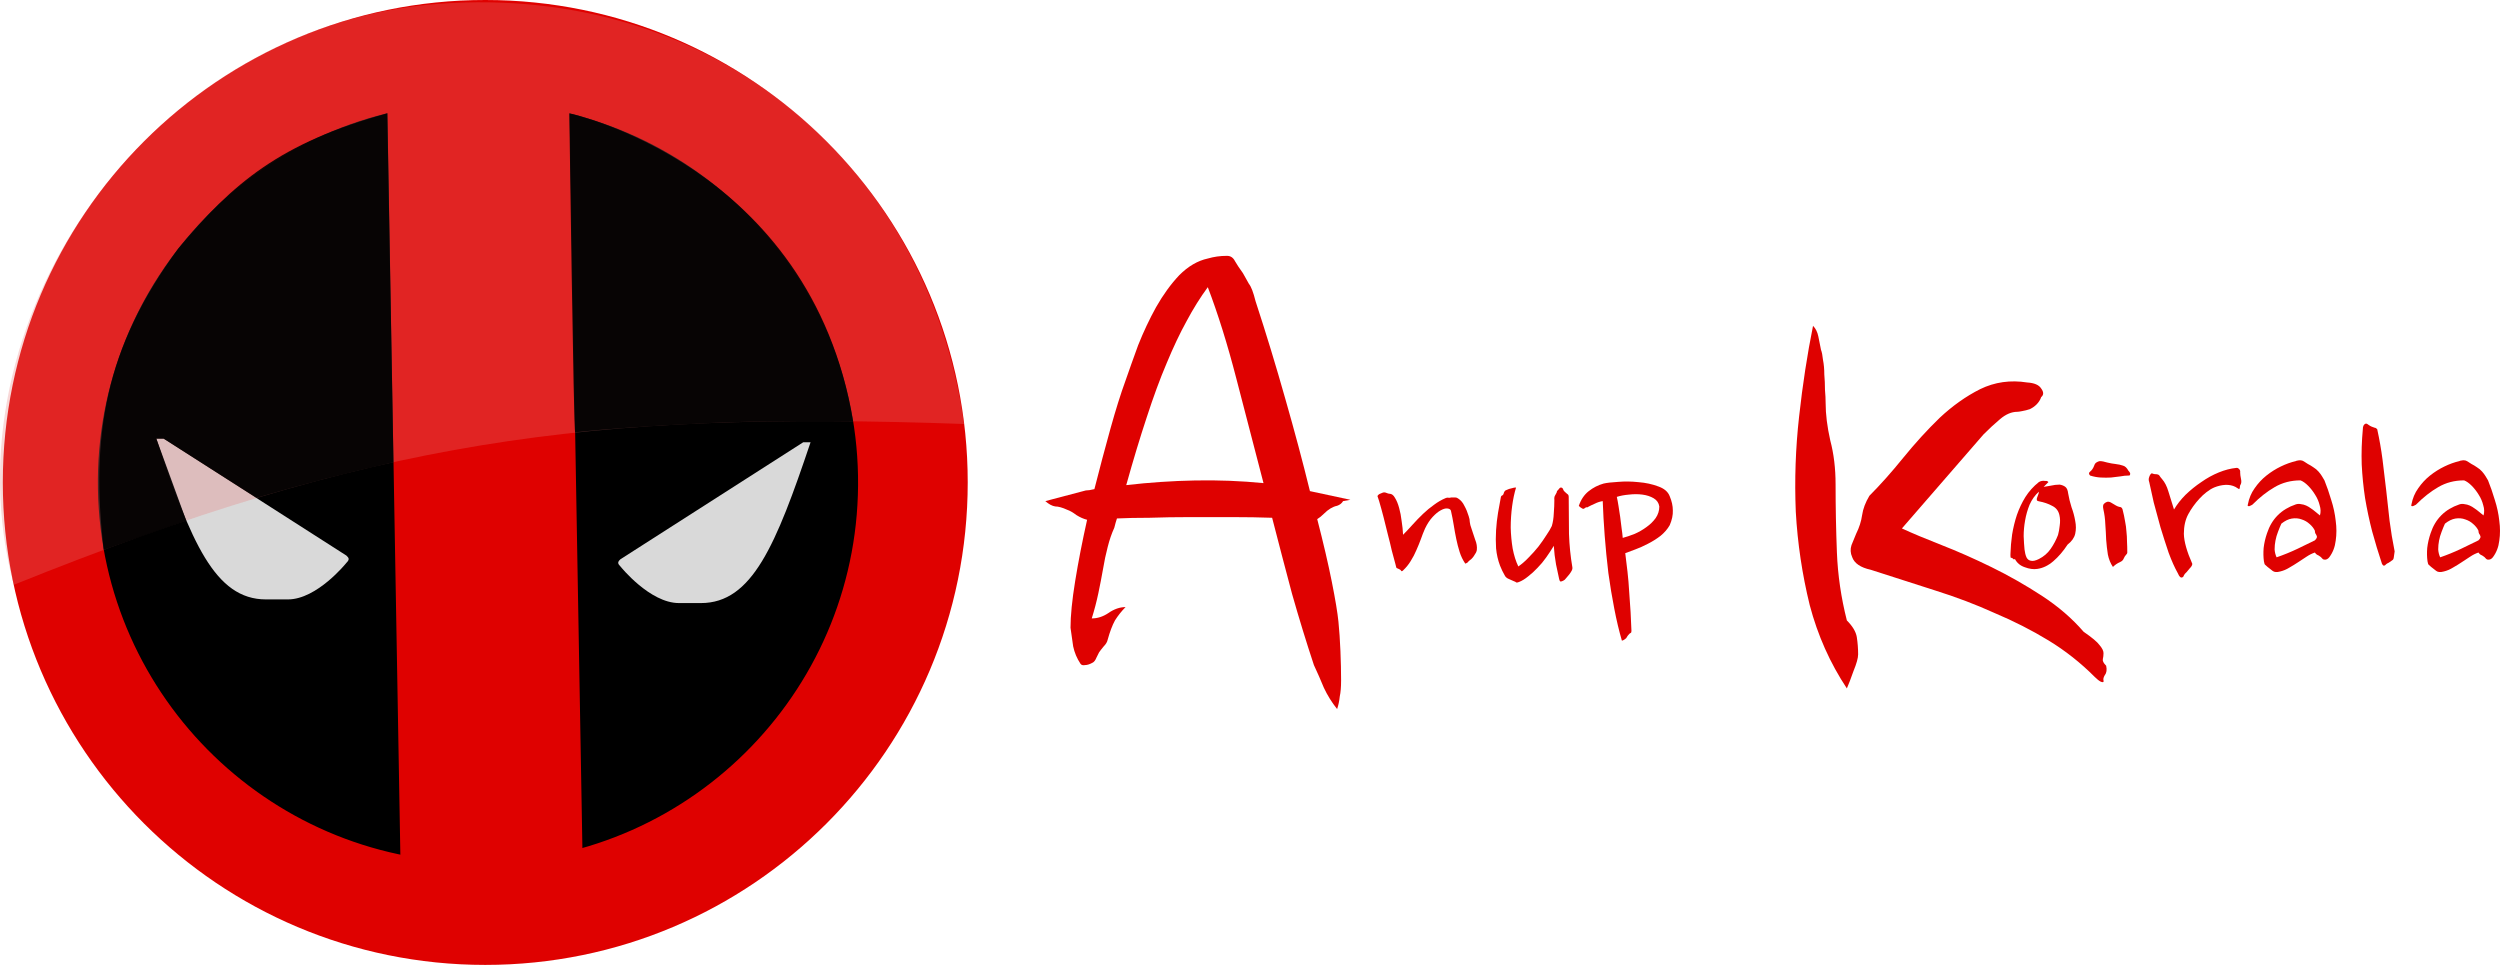
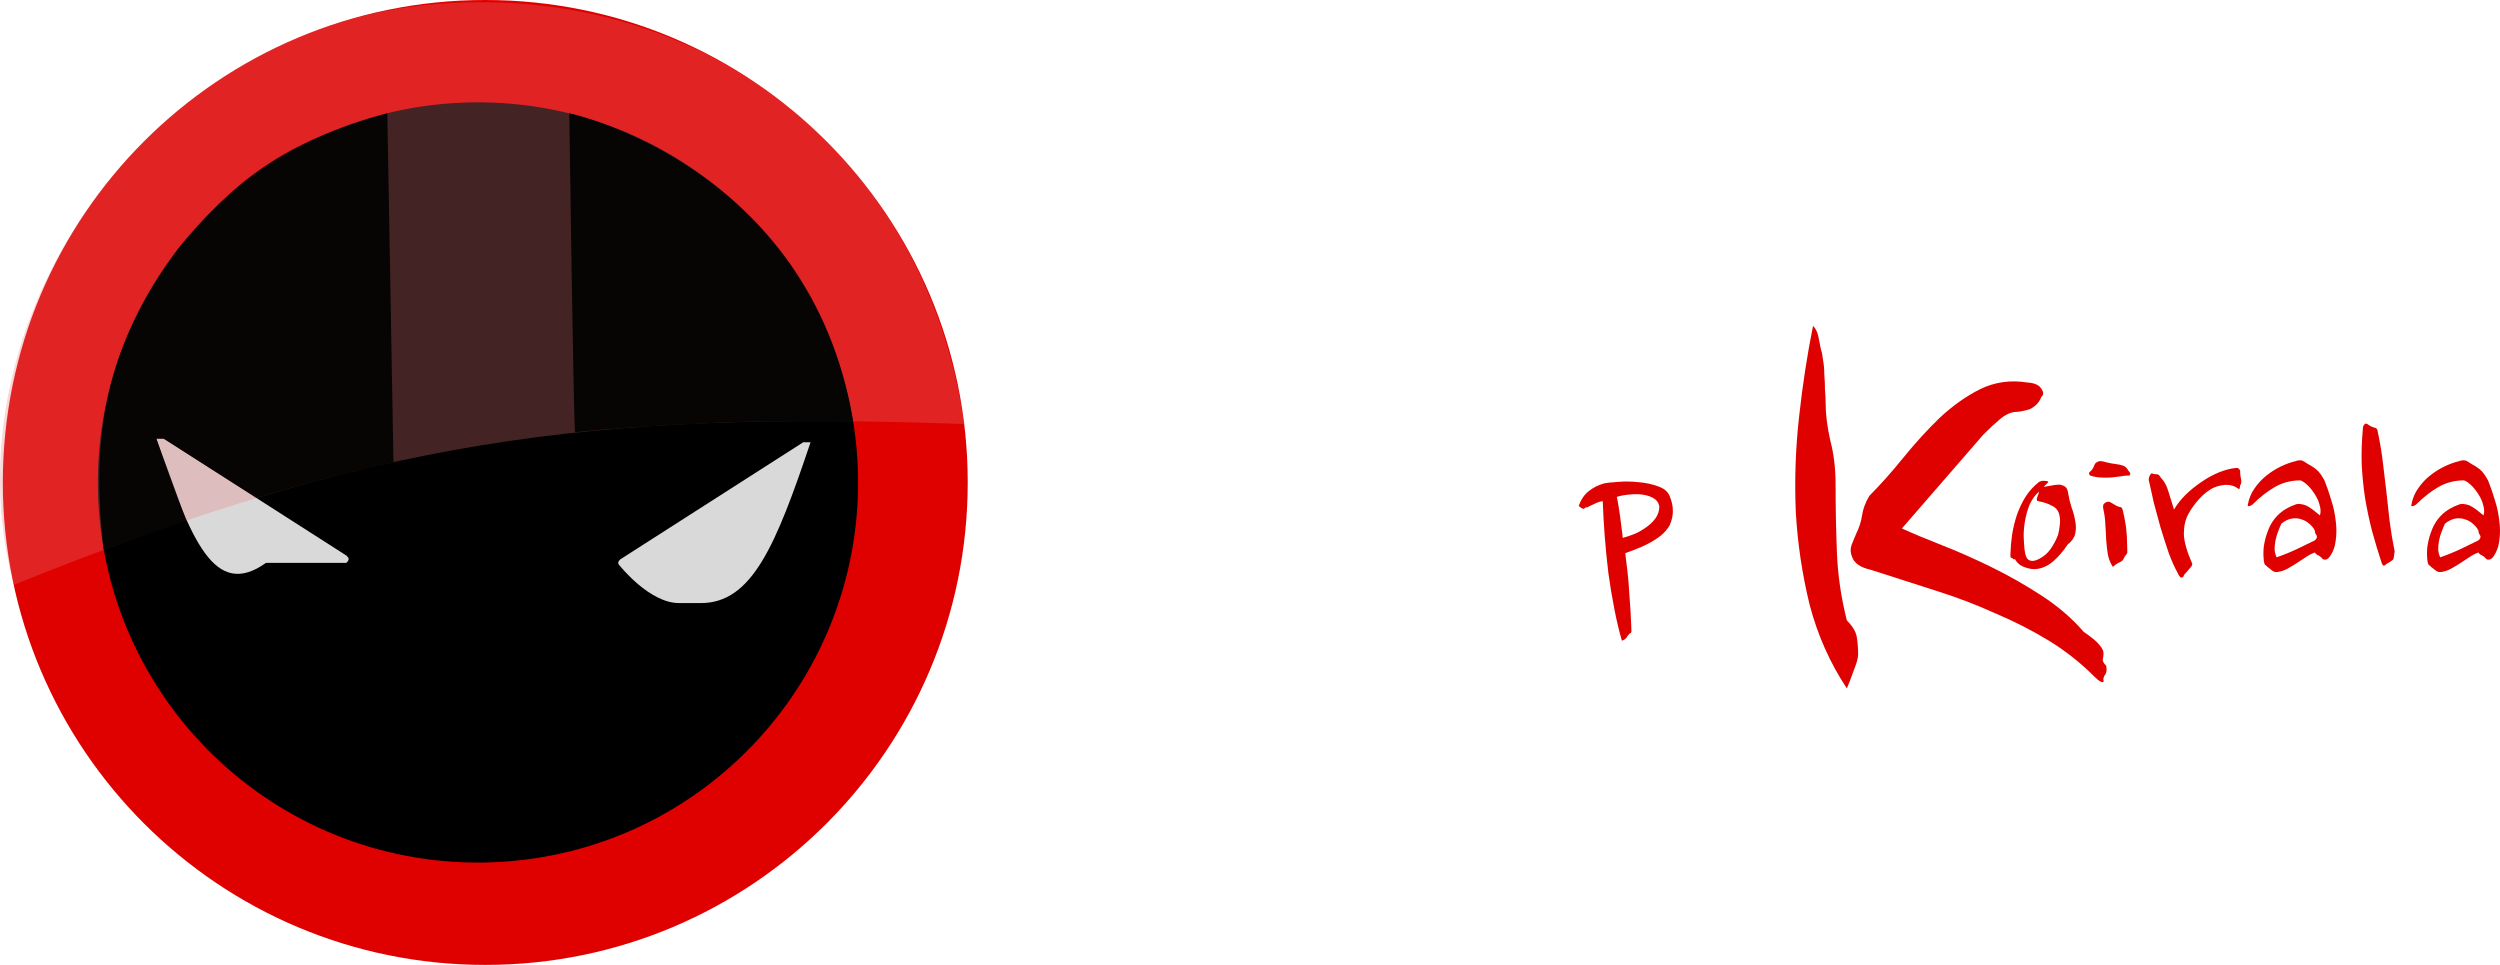
<svg xmlns="http://www.w3.org/2000/svg" width="342" height="132" viewBox="0 0 342 132" fill="none">
  <path d="M0.385 66C0.385 29.549 29.934 0 66.385 0C102.835 0 132.385 29.549 132.385 66C132.385 102.451 102.835 132 66.385 132C29.934 132 0.385 102.451 0.385 66Z" fill="#DF0100" />
  <path d="M13.393 66.907C12.891 38.193 35.763 14.509 64.477 14.008C93.191 13.507 116.875 36.378 117.377 65.093C117.878 93.807 95.007 117.491 66.292 117.992C37.578 118.493 13.894 95.622 13.393 66.907Z" fill="black" />
-   <path d="M52.995 15.305L54.792 118.273C62.832 120.485 74.312 119.257 79.695 117.296L77.916 15.383C74.967 13.509 57.459 13.171 52.995 15.305Z" fill="#DF0100" />
-   <path d="M47.385 76C47.744 76.331 47.856 76.531 47.385 77C47.385 77 43.385 82 39.385 82H36.385C29.384 82 26.123 74.096 21.384 60H22.384L47.385 76Z" fill="#D9D9D9" />
+   <path d="M47.385 76C47.744 76.331 47.856 76.531 47.385 77H36.385C29.384 82 26.123 74.096 21.384 60H22.384L47.385 76Z" fill="#D9D9D9" />
  <path d="M84.885 76.5C84.446 76.891 84.488 77.109 84.885 77.5C84.885 77.5 88.885 82.5 92.885 82.5H95.885C102.885 82.5 106.146 74.596 110.885 60.5H109.885L84.885 76.5Z" fill="#D9D9D9" />
  <path d="M1.885 80C50.826 60.28 80.162 56.171 131.885 58C126.885 22.5 97.676 -2.265 60.012 0.526C19.884 3.5 -7.615 44.5 1.885 80Z" fill="#E77A7A" fill-opacity="0.29" />
  <path d="M52.984 15.5L53.825 63.24C46.26 64.976 42.161 66.043 35.085 68.1L22.384 60H21.384L25.485 71.24L14.185 75.22C12.364 59.647 14.384 47.5 24.384 34C31.884 25 38.352 19.531 52.984 15.5Z" fill="black" fill-opacity="0.89" />
  <path d="M77.885 15.5C77.885 15.5 110.885 22.5 116.705 57.64C111.03 57.614 103.918 57.567 97.385 57.86C87.672 58.283 78.903 59.015 78.684 59.18C78.466 59.345 77.885 15.5 77.885 15.5Z" fill="black" fill-opacity="0.89" />
-   <path d="M183.735 68.553C183.553 68.857 183.281 69.07 182.918 69.191C182.616 69.252 182.313 69.374 182.011 69.556C181.709 69.738 181.406 69.981 181.104 70.285C180.801 70.589 180.499 70.832 180.196 71.015C181.043 74.297 181.709 77.154 182.192 79.585C182.676 82.017 182.979 83.84 183.1 85.056C183.221 86.272 183.311 87.609 183.372 89.068C183.432 90.526 183.462 91.864 183.462 93.079C183.462 93.991 183.402 94.721 183.281 95.268C183.221 95.876 183.1 96.453 182.918 97C182.192 96.088 181.588 95.116 181.104 94.082C180.68 93.049 180.227 92.016 179.743 90.982C178.715 87.882 177.717 84.63 176.749 81.227C175.842 77.823 174.935 74.358 174.027 70.832C172.334 70.772 170.519 70.741 168.584 70.741C166.648 70.741 164.713 70.741 162.778 70.741C160.842 70.741 158.998 70.772 157.244 70.832C155.55 70.832 154.068 70.863 152.798 70.924C152.677 71.288 152.556 71.714 152.435 72.2C152.072 72.99 151.77 73.872 151.528 74.844C151.286 75.756 151.074 76.759 150.893 77.853C150.711 78.886 150.5 79.98 150.258 81.135C150.016 82.29 149.714 83.445 149.351 84.6C150.137 84.6 150.893 84.357 151.619 83.871C152.405 83.323 153.191 83.05 153.977 83.05C153.433 83.597 152.949 84.205 152.526 84.874C152.163 85.542 151.83 86.424 151.528 87.518C151.467 87.822 151.286 88.126 150.984 88.429C150.681 88.794 150.47 89.068 150.349 89.25C150.228 89.493 150.107 89.736 149.986 89.979C149.865 90.283 149.714 90.496 149.532 90.618C149.109 90.861 148.746 90.982 148.443 90.982C148.141 91.043 147.929 90.982 147.808 90.8C147.324 90.071 146.992 89.28 146.81 88.429C146.689 87.639 146.568 86.788 146.447 85.876C146.447 84.235 146.659 82.108 147.083 79.494C147.506 76.88 148.05 74.084 148.716 71.106C148.232 70.984 147.748 70.772 147.264 70.468C146.78 70.103 146.357 69.86 145.994 69.738C145.329 69.434 144.784 69.282 144.361 69.282C143.937 69.222 143.484 68.978 143 68.553L148.534 67.094C148.837 67.094 149.23 67.033 149.714 66.912C150.439 64.055 151.165 61.32 151.891 58.706C152.617 56.092 153.312 53.873 153.977 52.05C154.461 50.652 155.036 49.041 155.701 47.218C156.427 45.394 157.244 43.662 158.151 42.021C159.118 40.319 160.177 38.86 161.326 37.644C162.536 36.428 163.836 35.669 165.227 35.365C165.651 35.243 166.074 35.152 166.497 35.091C166.921 35.03 167.374 35 167.858 35C168.342 35 168.705 35.243 168.947 35.729C169.189 36.155 169.552 36.702 170.035 37.371C170.338 37.918 170.61 38.404 170.852 38.829C171.154 39.194 171.457 39.984 171.759 41.2C173.211 45.637 174.572 50.105 175.842 54.603C177.112 59.04 178.231 63.234 179.199 67.185L184.733 68.371L183.735 68.553ZM165.227 39.285C164.199 40.683 163.231 42.233 162.324 43.935C161.417 45.577 160.51 47.491 159.602 49.679C158.695 51.807 157.788 54.269 156.881 57.065C155.973 59.8 155.036 62.9 154.068 66.365C157.213 66 160.358 65.787 163.503 65.727C166.648 65.666 169.763 65.787 172.848 66.091C171.578 61.168 170.338 56.396 169.128 51.776C167.919 47.096 166.618 42.932 165.227 39.285Z" fill="#DF0100" />
  <path d="M249.747 55.15C249.747 56.67 249.959 58.372 250.382 60.256C250.866 62.079 251.108 64.085 251.108 66.273C251.108 69.374 251.168 72.474 251.289 75.573C251.41 78.674 251.864 81.773 252.65 84.874C253.436 85.664 253.89 86.424 254.011 87.153C254.132 87.943 254.192 88.733 254.192 89.523C254.192 90.01 253.981 90.77 253.557 91.803C253.194 92.836 252.892 93.626 252.65 94.174C250.352 90.709 248.658 86.91 247.569 82.776C246.541 78.582 245.906 74.328 245.664 70.012C245.483 65.635 245.634 61.289 246.118 56.974C246.602 52.597 247.237 48.464 248.023 44.574C248.386 44.938 248.628 45.425 248.749 46.032C248.87 46.579 248.991 47.187 249.112 47.856C249.233 48.16 249.323 48.616 249.384 49.224C249.505 49.831 249.565 50.5 249.565 51.229C249.626 51.898 249.656 52.597 249.656 53.327C249.717 53.995 249.747 54.603 249.747 55.15ZM279.232 54.329C279.111 54.694 278.899 55.028 278.597 55.332C278.355 55.575 278.052 55.788 277.69 55.971C277.327 56.092 276.964 56.183 276.601 56.244C276.298 56.305 276.087 56.335 275.966 56.335C275.18 56.335 274.393 56.67 273.607 57.338C272.881 57.946 272.125 58.645 271.339 59.435L260.18 72.291C261.632 72.96 263.446 73.72 265.623 74.571C267.801 75.422 270.069 76.424 272.428 77.579C274.786 78.734 277.085 80.041 279.323 81.5C281.56 82.959 283.466 84.6 285.038 86.424C286.187 87.214 286.913 87.822 287.215 88.247C287.578 88.673 287.76 89.037 287.76 89.341C287.76 89.645 287.73 89.919 287.669 90.162C287.609 90.405 287.76 90.709 288.123 91.073C288.244 91.621 288.183 92.046 287.941 92.35C287.76 92.654 287.699 92.897 287.76 93.079C287.82 93.323 287.699 93.383 287.397 93.262C287.155 93.14 286.883 92.927 286.58 92.624C284.645 90.678 282.528 89.007 280.23 87.609C277.931 86.211 275.482 84.965 272.881 83.871C270.341 82.716 267.619 81.682 264.716 80.771C261.873 79.859 258.94 78.917 255.916 77.944C254.525 77.64 253.678 77.063 253.376 76.212C253.134 75.665 253.104 75.118 253.285 74.571C253.527 73.963 253.739 73.446 253.92 73.021C254.343 72.17 254.616 71.319 254.737 70.468C254.858 69.617 255.19 68.735 255.735 67.823C257.247 66.304 258.789 64.572 260.361 62.627C261.994 60.621 263.658 58.797 265.351 57.156C267.105 55.515 268.95 54.208 270.885 53.235C272.881 52.263 275.028 51.959 277.327 52.324C278.294 52.384 278.929 52.658 279.232 53.144C279.595 53.63 279.595 54.026 279.232 54.329Z" fill="#DF0100" />
-   <path d="M191.939 73.158C192.376 72.719 192.812 72.255 193.249 71.765C193.711 71.249 194.186 70.758 194.674 70.294C195.161 69.829 195.662 69.416 196.176 69.055C196.689 68.668 197.228 68.359 197.793 68.126C197.922 68.075 198.037 68.062 198.14 68.088C198.268 68.113 198.397 68.1 198.525 68.049C198.731 68.049 198.91 68.049 199.064 68.049C199.218 68.049 199.36 68.1 199.488 68.204C199.847 68.436 200.13 68.771 200.335 69.21C200.566 69.623 200.759 70.088 200.913 70.604C201.016 70.887 201.067 71.158 201.067 71.416C201.093 71.674 201.17 71.971 201.298 72.307C201.452 72.797 201.619 73.3 201.799 73.816C202.004 74.306 202.081 74.784 202.03 75.248C202.004 75.377 201.966 75.493 201.914 75.597C201.863 75.674 201.799 75.777 201.722 75.906C201.67 76.01 201.581 76.139 201.452 76.293C201.324 76.448 201.195 76.564 201.067 76.642C200.939 76.745 200.849 76.835 200.797 76.913C200.772 76.964 200.656 77.029 200.451 77.106C200.117 76.616 199.86 76.087 199.681 75.519C199.501 74.952 199.347 74.358 199.218 73.739C199.09 73.12 198.974 72.487 198.872 71.842C198.769 71.197 198.641 70.539 198.487 69.868C198.435 69.688 198.268 69.584 197.986 69.558C197.729 69.533 197.421 69.623 197.062 69.829C196.728 70.01 196.368 70.307 195.983 70.72C195.598 71.132 195.251 71.662 194.943 72.307C194.738 72.771 194.545 73.261 194.366 73.778C194.186 74.268 193.98 74.771 193.749 75.287C193.544 75.777 193.287 76.268 192.979 76.758C192.697 77.222 192.35 77.648 191.939 78.035C191.811 78.164 191.721 78.177 191.67 78.074C191.618 77.971 191.49 77.88 191.284 77.803C191.13 77.751 191.04 77.7 191.015 77.648C191.015 77.597 190.976 77.442 190.899 77.184C190.745 76.642 190.578 76.022 190.399 75.326C190.244 74.629 190.065 73.894 189.859 73.12C189.68 72.345 189.487 71.571 189.282 70.797C189.076 69.997 188.871 69.249 188.665 68.552L188.434 67.855C188.486 67.752 188.576 67.662 188.704 67.584C188.858 67.507 189.012 67.442 189.166 67.391C189.32 67.339 189.487 67.352 189.667 67.43C189.846 67.507 189.988 67.546 190.09 67.546C190.373 67.546 190.617 67.726 190.822 68.088C191.053 68.449 191.246 68.913 191.4 69.481C191.554 70.023 191.67 70.629 191.747 71.3C191.849 71.945 191.913 72.565 191.939 73.158Z" fill="#DF0100" />
-   <path d="M214.6 68.01C214.6 69.817 214.613 71.494 214.638 73.042C214.69 74.59 214.844 76.113 215.1 77.609C215.126 77.764 215.088 77.932 214.985 78.113C214.882 78.293 214.78 78.448 214.677 78.577C214.523 78.758 214.382 78.926 214.253 79.08C214.125 79.261 213.996 79.377 213.868 79.429C213.611 79.558 213.457 79.584 213.406 79.506C213.354 79.429 213.316 79.326 213.29 79.197C213.188 78.706 213.046 78.048 212.867 77.222C212.713 76.371 212.61 75.519 212.559 74.668C212.25 75.184 211.904 75.713 211.519 76.255C211.159 76.771 210.761 77.248 210.325 77.687C209.914 78.126 209.49 78.513 209.054 78.848C208.617 79.209 208.194 79.467 207.783 79.622C207.603 79.7 207.475 79.713 207.398 79.661C207.346 79.609 207.244 79.558 207.089 79.506C206.858 79.403 206.627 79.3 206.396 79.197C206.191 79.119 206.024 78.99 205.896 78.809C205.613 78.319 205.382 77.842 205.202 77.377C204.92 76.629 204.74 75.842 204.663 75.016C204.612 74.19 204.612 73.365 204.663 72.539C204.714 71.713 204.804 70.913 204.933 70.139C205.061 69.365 205.189 68.655 205.318 68.01C205.343 67.881 205.408 67.804 205.51 67.778C205.613 67.726 205.677 67.636 205.703 67.507C205.754 67.301 205.844 67.159 205.973 67.081C206.127 67.004 206.281 66.939 206.435 66.888C206.64 66.836 206.794 66.797 206.897 66.772C207.025 66.72 207.192 66.694 207.398 66.694C207.166 67.442 206.987 68.294 206.858 69.249C206.73 70.204 206.666 71.184 206.666 72.191C206.691 73.171 206.781 74.126 206.935 75.055C207.115 75.984 207.372 76.797 207.706 77.493C208.194 77.158 208.669 76.745 209.131 76.255C209.619 75.764 210.068 75.261 210.479 74.745C210.89 74.203 211.249 73.687 211.557 73.197C211.891 72.707 212.135 72.294 212.289 71.958C212.443 71.442 212.533 70.862 212.559 70.216C212.61 69.546 212.636 68.952 212.636 68.436C212.61 68.204 212.623 68.023 212.674 67.894C212.751 67.765 212.828 67.623 212.905 67.468C212.957 67.391 212.982 67.314 212.982 67.236C213.008 67.159 213.059 67.094 213.136 67.043C213.188 66.991 213.239 66.926 213.29 66.849C213.367 66.746 213.444 66.694 213.521 66.694C213.675 66.694 213.778 66.772 213.829 66.926C213.881 67.081 213.958 67.197 214.061 67.275C214.189 67.404 214.305 67.507 214.407 67.584C214.536 67.636 214.6 67.778 214.6 68.01Z" fill="#DF0100" />
  <path d="M228.42 67.894C228.703 68.565 228.844 69.21 228.844 69.829C228.87 70.449 228.729 71.12 228.42 71.842C228.112 72.384 227.689 72.874 227.15 73.313C226.61 73.726 226.033 74.087 225.416 74.397C224.826 74.707 224.248 74.965 223.683 75.171C223.118 75.377 222.669 75.545 222.335 75.674C222.438 76.448 222.541 77.3 222.643 78.229C222.746 79.132 222.823 80.048 222.874 80.977C222.951 81.932 223.016 82.861 223.067 83.764C223.118 84.693 223.157 85.544 223.183 86.319C223.183 86.473 223.144 86.564 223.067 86.59C222.99 86.615 222.9 86.693 222.797 86.822C222.72 86.899 222.643 87.002 222.566 87.131C222.515 87.26 222.438 87.351 222.335 87.402C222.258 87.454 222.181 87.506 222.104 87.557C222.027 87.609 221.95 87.635 221.873 87.635C221.488 86.319 221.141 84.861 220.833 83.261C220.525 81.687 220.255 80.061 220.024 78.384C219.819 76.681 219.652 74.99 219.524 73.313C219.395 71.61 219.305 70.023 219.254 68.552C218.895 68.604 218.535 68.72 218.176 68.9C217.816 69.055 217.495 69.21 217.213 69.365C217.161 69.416 217.11 69.429 217.059 69.404C217.007 69.378 216.956 69.391 216.905 69.442C216.828 69.494 216.751 69.546 216.674 69.597C216.597 69.623 216.52 69.61 216.442 69.558C216.288 69.481 216.134 69.365 215.98 69.21C216.263 68.359 216.712 67.688 217.328 67.197C217.945 66.707 218.625 66.359 219.37 66.152C219.806 66.049 220.474 65.972 221.372 65.92C222.271 65.843 223.195 65.856 224.145 65.959C225.121 66.036 226.02 66.23 226.841 66.539C227.663 66.823 228.189 67.275 228.42 67.894ZM226.995 69.287C226.918 68.797 226.662 68.423 226.225 68.165C225.789 67.907 225.275 67.739 224.685 67.662C224.094 67.584 223.478 67.584 222.836 67.662C222.22 67.713 221.668 67.817 221.18 67.972C221.257 68.307 221.334 68.72 221.411 69.21C221.488 69.7 221.565 70.204 221.642 70.72C221.719 71.236 221.783 71.752 221.835 72.268C221.912 72.784 221.963 73.223 221.989 73.584C222.476 73.455 223.016 73.274 223.606 73.042C224.197 72.784 224.736 72.474 225.224 72.113C225.737 71.752 226.161 71.339 226.495 70.874C226.829 70.384 226.995 69.855 226.995 69.287Z" fill="#DF0100" />
  <path d="M280.227 65.946L279.572 66.604C279.778 66.578 280.086 66.526 280.497 66.449C280.933 66.346 281.357 66.294 281.768 66.294C282.076 66.346 282.333 66.449 282.538 66.604C282.744 66.759 282.872 67.055 282.923 67.494C283.026 68.113 283.18 68.746 283.385 69.391C283.616 70.01 283.783 70.629 283.886 71.249C284.014 71.868 284.014 72.462 283.886 73.029C283.758 73.571 283.411 74.061 282.846 74.5C282.256 75.403 281.601 76.165 280.882 76.784C280.189 77.377 279.457 77.726 278.687 77.829C278.173 77.906 277.608 77.829 276.992 77.597C276.376 77.39 275.926 77.016 275.644 76.474C275.567 76.526 275.503 76.539 275.451 76.513C275.4 76.461 275.349 76.41 275.297 76.358C275.246 76.306 275.195 76.293 275.143 76.319C275.118 76.345 275.092 76.332 275.066 76.281C275.041 76.203 275.028 76.1 275.028 75.971V75.816C275.053 74.913 275.13 74.01 275.259 73.107C275.413 72.178 275.631 71.287 275.914 70.436C276.222 69.558 276.607 68.746 277.069 67.997C277.557 67.223 278.173 66.539 278.918 65.946C279.175 65.791 279.457 65.739 279.765 65.791C279.816 65.791 279.881 65.791 279.958 65.791C280.035 65.791 280.125 65.843 280.227 65.946ZM278.918 68.578C278.764 68.552 278.674 68.501 278.648 68.423C278.622 68.346 278.622 68.255 278.648 68.152C278.699 68.023 278.751 67.881 278.802 67.726C278.879 67.572 278.918 67.417 278.918 67.262C278.379 67.752 277.955 68.346 277.647 69.042C277.364 69.739 277.159 70.462 277.031 71.21C276.902 71.933 276.838 72.642 276.838 73.339C276.864 74.036 276.902 74.642 276.953 75.158C277.005 75.597 277.095 75.958 277.223 76.242C277.351 76.5 277.544 76.655 277.801 76.706C278.083 76.784 278.456 76.706 278.918 76.474C279.585 76.139 280.125 75.674 280.535 75.081C280.946 74.487 281.28 73.855 281.537 73.184C281.639 72.823 281.716 72.397 281.768 71.907C281.845 71.391 281.832 70.913 281.729 70.475C281.601 69.881 281.267 69.455 280.728 69.197C280.214 68.913 279.611 68.707 278.918 68.578Z" fill="#DF0100" />
  <path d="M291.167 64.397C291.372 64.604 291.449 64.772 291.398 64.901C291.372 65.03 291.295 65.081 291.167 65.055C290.833 65.055 290.461 65.094 290.05 65.172C289.665 65.223 289.241 65.275 288.779 65.326C288.342 65.352 287.88 65.352 287.392 65.326C286.905 65.301 286.417 65.21 285.929 65.055C285.723 64.849 285.723 64.668 285.929 64.514C286.16 64.333 286.34 64.075 286.468 63.739C286.545 63.507 286.648 63.352 286.776 63.275C286.93 63.172 287.084 63.107 287.238 63.081C287.521 63.081 287.867 63.146 288.278 63.275C288.715 63.378 289.074 63.443 289.357 63.469C289.793 63.52 290.153 63.598 290.435 63.701C290.718 63.778 290.961 64.01 291.167 64.397ZM290.358 69.662C290.512 70.255 290.628 70.797 290.705 71.287C290.807 71.778 290.872 72.255 290.897 72.719C290.949 73.158 290.974 73.61 290.974 74.074C291 74.539 291.013 75.042 291.013 75.584C291.013 75.687 290.949 75.803 290.82 75.932C290.718 76.035 290.64 76.152 290.589 76.281C290.486 76.513 290.397 76.655 290.32 76.706C290.268 76.758 290.165 76.823 290.011 76.9C289.652 77.055 289.331 77.274 289.049 77.558C288.715 77.068 288.484 76.5 288.355 75.855C288.253 75.21 288.176 74.539 288.124 73.842C288.099 73.145 288.06 72.449 288.009 71.752C287.983 71.029 287.893 70.333 287.739 69.662C287.662 69.3 287.688 69.055 287.816 68.926C287.944 68.797 288.086 68.707 288.24 68.655C288.419 68.604 288.612 68.642 288.817 68.771C289.049 68.9 289.267 69.029 289.472 69.159C289.652 69.262 289.819 69.326 289.973 69.352C290.153 69.352 290.281 69.455 290.358 69.662Z" fill="#DF0100" />
  <path d="M306.455 64.63C306.455 64.862 306.493 65.159 306.57 65.52C306.647 65.856 306.622 66.126 306.493 66.333C306.442 66.385 306.416 66.488 306.416 66.642C306.416 66.772 306.378 66.862 306.301 66.913L305.8 66.604C305.389 66.397 304.927 66.307 304.413 66.333C303.926 66.359 303.425 66.475 302.911 66.681C302.552 66.836 302.192 67.055 301.833 67.339C301.499 67.597 301.178 67.894 300.87 68.23C300.562 68.565 300.28 68.913 300.023 69.275C299.766 69.636 299.548 69.984 299.368 70.32C298.957 71.068 298.752 71.971 298.752 73.029C298.777 74.087 299.163 75.455 299.907 77.132C299.907 77.313 299.779 77.532 299.522 77.79C299.471 77.842 299.407 77.919 299.33 78.022C299.252 78.126 299.188 78.203 299.137 78.255C298.932 78.435 298.803 78.59 298.752 78.719C298.726 78.848 298.649 78.939 298.521 78.99C298.315 79.067 298.123 78.887 297.943 78.448C297.507 77.674 297.083 76.732 296.672 75.623C296.287 74.487 295.915 73.326 295.555 72.139C295.221 70.952 294.913 69.817 294.631 68.733C294.374 67.623 294.169 66.694 294.015 65.946C293.937 65.739 293.925 65.546 293.976 65.365C294.027 65.159 294.104 64.991 294.207 64.862C294.284 64.759 294.374 64.733 294.477 64.785C294.605 64.836 294.708 64.862 294.785 64.862C295.119 64.862 295.324 64.927 295.401 65.055C295.478 65.185 295.606 65.352 295.786 65.559C296.146 65.972 296.428 66.526 296.634 67.223C296.839 67.92 297.096 68.746 297.404 69.7C297.815 69.004 298.341 68.333 298.983 67.688C299.65 67.043 300.369 66.462 301.14 65.946C301.91 65.404 302.706 64.965 303.528 64.63C304.349 64.294 305.145 64.088 305.916 64.01C306.07 63.985 306.198 64.036 306.301 64.165C306.429 64.269 306.48 64.423 306.455 64.63Z" fill="#DF0100" />
  <path d="M317.984 65.714C318.318 66.539 318.626 67.43 318.908 68.384C319.217 69.339 319.422 70.294 319.525 71.249C319.653 72.178 319.653 73.081 319.525 73.958C319.422 74.835 319.127 75.597 318.639 76.242C318.433 76.5 318.19 76.603 317.907 76.552C317.804 76.526 317.715 76.461 317.637 76.358C317.56 76.255 317.458 76.165 317.329 76.087C317.227 76.01 317.111 75.945 316.983 75.894C316.88 75.842 316.777 75.739 316.675 75.584C316.289 75.713 315.904 75.906 315.519 76.165C315.16 76.397 314.787 76.642 314.402 76.9C314.017 77.158 313.619 77.403 313.208 77.635C312.797 77.893 312.374 78.074 311.937 78.177C311.475 78.306 311.129 78.28 310.897 78.1C310.692 77.945 310.461 77.764 310.204 77.558C310.024 77.403 309.909 77.3 309.858 77.248C309.806 77.222 309.755 77.068 309.703 76.784C309.626 76.216 309.614 75.61 309.665 74.965C309.742 74.294 309.896 73.623 310.127 72.952C310.769 70.991 312.079 69.675 314.056 69.004C314.287 68.926 314.518 68.913 314.749 68.965C315.006 68.991 315.25 69.055 315.481 69.159C315.712 69.262 315.93 69.391 316.135 69.546C316.366 69.7 316.572 69.855 316.752 70.01L317.368 70.513C317.496 70.075 317.483 69.61 317.329 69.12C317.201 68.604 316.996 68.126 316.713 67.688C316.431 67.223 316.11 66.81 315.75 66.449C315.391 66.088 315.044 65.843 314.71 65.714C313.401 65.714 312.22 66.023 311.167 66.642C310.14 67.236 309.139 68.023 308.163 69.004C308.112 69.055 308.047 69.094 307.97 69.12C307.919 69.146 307.868 69.171 307.816 69.197C307.739 69.249 307.649 69.262 307.547 69.236C307.47 69.21 307.457 69.133 307.508 69.004C307.662 68.178 307.97 67.442 308.432 66.797C308.895 66.126 309.434 65.546 310.05 65.055C310.666 64.565 311.321 64.152 312.014 63.817C312.708 63.481 313.388 63.236 314.056 63.081C314.158 63.03 314.248 63.004 314.325 63.004C314.428 62.978 314.543 62.965 314.672 62.965C314.852 62.965 315.018 63.017 315.173 63.12C315.327 63.223 315.506 63.34 315.712 63.469C315.968 63.598 316.225 63.752 316.482 63.933C316.739 64.088 316.97 64.281 317.175 64.514C317.355 64.72 317.509 64.927 317.637 65.133C317.766 65.339 317.881 65.533 317.984 65.714ZM316.675 72.603C316.521 72.268 316.277 71.958 315.943 71.674C315.635 71.391 315.275 71.184 314.864 71.055C314.454 70.9 314.004 70.862 313.516 70.939C313.054 71.016 312.579 71.249 312.091 71.636C311.937 71.971 311.783 72.345 311.629 72.758C311.475 73.145 311.36 73.545 311.283 73.958C311.206 74.345 311.167 74.745 311.167 75.158C311.193 75.545 311.283 75.906 311.437 76.242C312.412 75.906 313.362 75.519 314.287 75.081C315.211 74.642 316.007 74.255 316.675 73.919C316.829 73.765 316.919 73.636 316.944 73.532C316.97 73.429 316.957 73.339 316.906 73.261C316.88 73.184 316.829 73.094 316.752 72.99C316.7 72.887 316.675 72.758 316.675 72.603Z" fill="#DF0100" />
  <path d="M325.2 58.708C325.508 60.101 325.752 61.495 325.932 62.888C326.111 64.281 326.278 65.675 326.432 67.068C326.586 68.462 326.74 69.855 326.895 71.249C327.074 72.642 327.305 74.036 327.588 75.429C327.536 75.764 327.498 76.035 327.472 76.242C327.447 76.448 327.382 76.577 327.28 76.629C327.151 76.706 327.023 76.797 326.895 76.9C326.792 76.977 326.676 77.042 326.548 77.093C326.497 77.119 326.445 77.158 326.394 77.21C326.342 77.287 326.278 77.339 326.201 77.364C326.15 77.39 326.099 77.39 326.047 77.364C325.996 77.339 325.932 77.261 325.855 77.132C325.367 75.661 324.917 74.177 324.507 72.681C324.121 71.184 323.8 69.675 323.544 68.152C323.313 66.63 323.159 65.094 323.082 63.546C323.03 61.972 323.082 60.359 323.236 58.708C323.236 58.321 323.351 58.075 323.582 57.972C323.685 57.921 323.813 57.959 323.967 58.088C324.147 58.217 324.301 58.308 324.43 58.359C324.609 58.437 324.751 58.488 324.853 58.514C324.956 58.514 325.071 58.579 325.2 58.708Z" fill="#DF0100" />
  <path d="M340.363 65.714C340.697 66.539 341.005 67.43 341.288 68.384C341.596 69.339 341.801 70.294 341.904 71.249C342.032 72.178 342.032 73.081 341.904 73.958C341.801 74.835 341.506 75.597 341.018 76.242C340.812 76.5 340.569 76.603 340.286 76.552C340.183 76.526 340.094 76.461 340.017 76.358C339.939 76.255 339.837 76.165 339.708 76.087C339.606 76.01 339.49 75.945 339.362 75.894C339.259 75.842 339.156 75.739 339.054 75.584C338.669 75.713 338.283 75.906 337.898 76.165C337.539 76.397 337.166 76.642 336.781 76.9C336.396 77.158 335.998 77.403 335.587 77.635C335.177 77.893 334.753 78.074 334.316 78.177C333.854 78.306 333.508 78.28 333.276 78.1C333.071 77.945 332.84 77.764 332.583 77.558C332.403 77.403 332.288 77.3 332.237 77.248C332.185 77.222 332.134 77.068 332.083 76.784C332.005 76.216 331.993 75.61 332.044 74.965C332.121 74.294 332.275 73.623 332.506 72.952C333.148 70.991 334.458 69.675 336.435 69.004C336.666 68.926 336.897 68.913 337.128 68.965C337.385 68.991 337.629 69.055 337.86 69.159C338.091 69.262 338.309 69.391 338.514 69.546C338.746 69.7 338.951 69.855 339.131 70.01L339.747 70.513C339.875 70.075 339.862 69.61 339.708 69.12C339.58 68.604 339.375 68.126 339.092 67.688C338.81 67.223 338.489 66.81 338.129 66.449C337.77 66.088 337.423 65.843 337.089 65.714C335.78 65.714 334.599 66.023 333.546 66.642C332.519 67.236 331.518 68.023 330.542 69.004C330.491 69.055 330.426 69.094 330.349 69.12C330.298 69.146 330.247 69.171 330.195 69.197C330.118 69.249 330.028 69.262 329.926 69.236C329.849 69.21 329.836 69.133 329.887 69.004C330.041 68.178 330.349 67.442 330.812 66.797C331.274 66.126 331.813 65.546 332.429 65.055C333.045 64.565 333.7 64.152 334.393 63.817C335.087 63.481 335.767 63.236 336.435 63.081C336.537 63.03 336.627 63.004 336.704 63.004C336.807 62.978 336.923 62.965 337.051 62.965C337.231 62.965 337.398 63.017 337.552 63.12C337.706 63.223 337.885 63.34 338.091 63.469C338.348 63.598 338.604 63.752 338.861 63.933C339.118 64.088 339.349 64.281 339.554 64.514C339.734 64.72 339.888 64.927 340.017 65.133C340.145 65.339 340.26 65.533 340.363 65.714ZM339.054 72.603C338.9 72.268 338.656 71.958 338.322 71.674C338.014 71.391 337.654 71.184 337.243 71.055C336.833 70.9 336.383 70.862 335.895 70.939C335.433 71.016 334.958 71.249 334.47 71.636C334.316 71.971 334.162 72.345 334.008 72.758C333.854 73.145 333.739 73.545 333.662 73.958C333.585 74.345 333.546 74.745 333.546 75.158C333.572 75.545 333.662 75.906 333.816 76.242C334.791 75.906 335.741 75.519 336.666 75.081C337.59 74.642 338.386 74.255 339.054 73.919C339.208 73.765 339.298 73.636 339.323 73.532C339.349 73.429 339.336 73.339 339.285 73.261C339.259 73.184 339.208 73.094 339.131 72.99C339.079 72.887 339.054 72.758 339.054 72.603Z" fill="#DF0100" />
</svg>